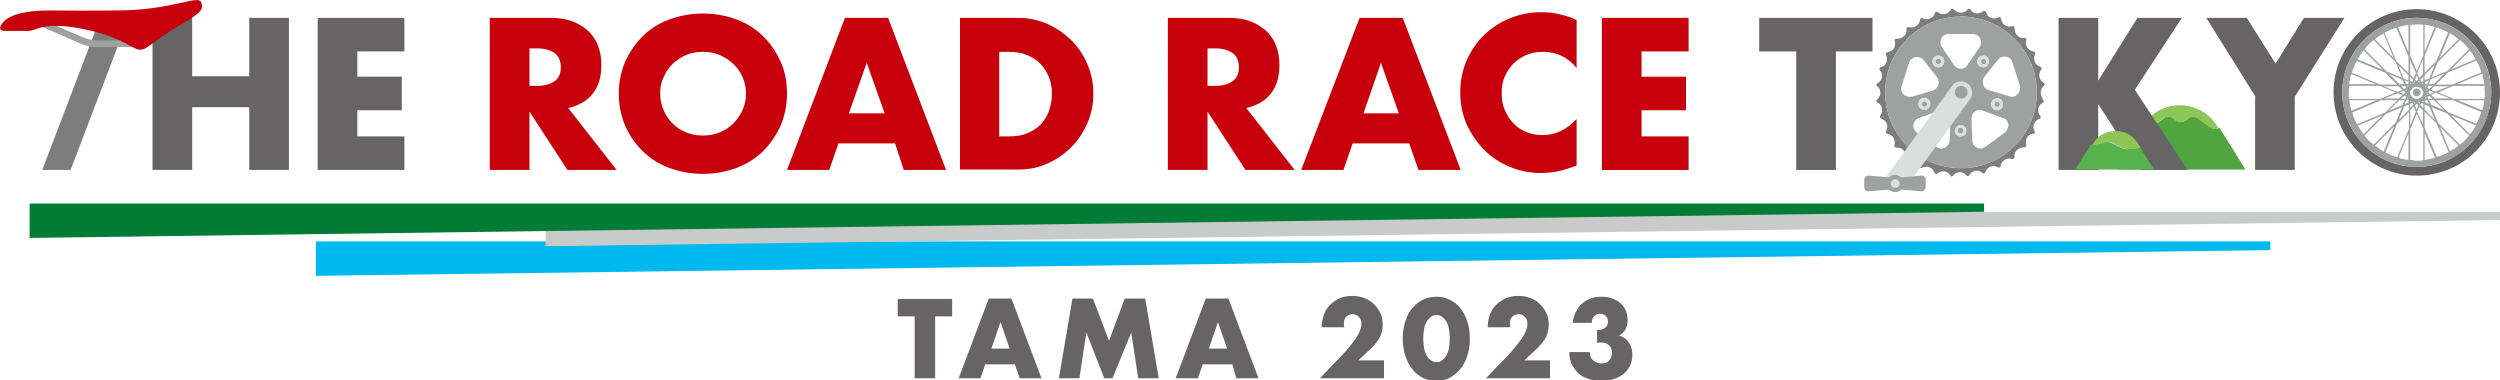
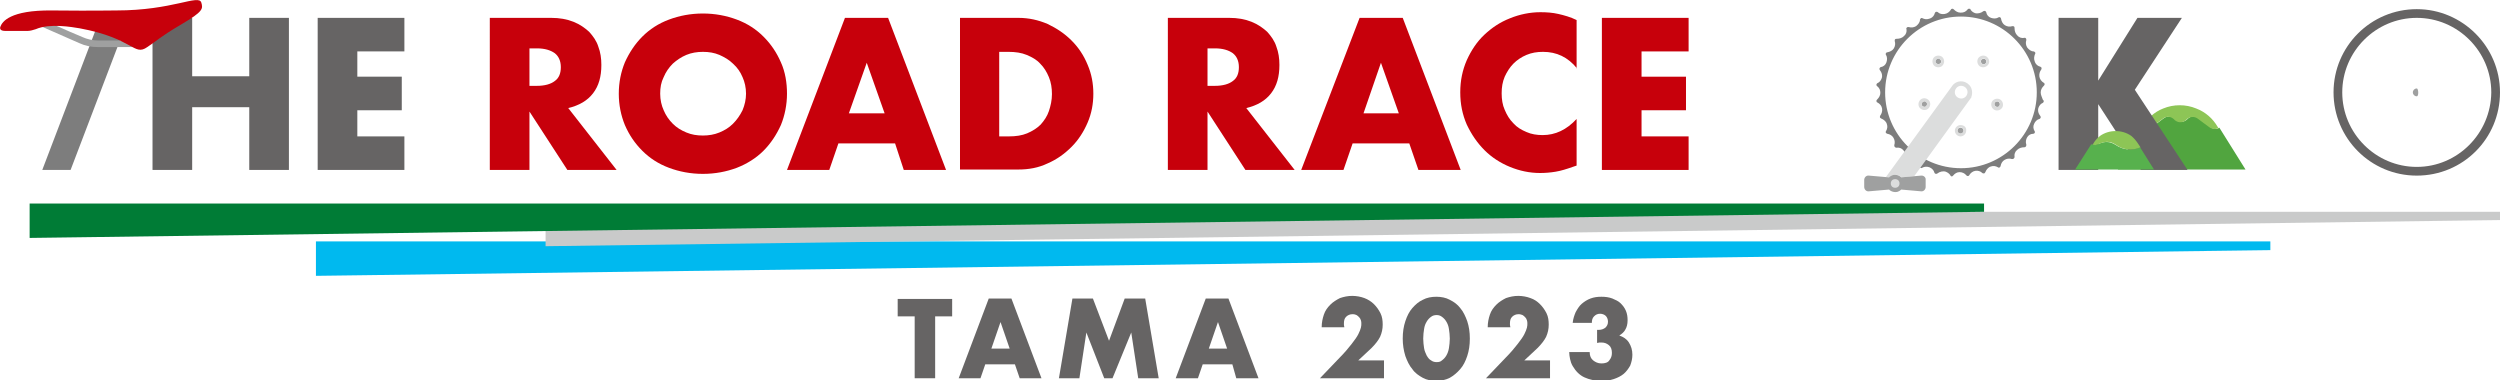
<svg xmlns="http://www.w3.org/2000/svg" version="1.1" id="レイヤー_1" x="0px" y="0px" viewBox="0 0 573.7 87.3" style="enable-background:new 0 0 573.7 87.3;" xml:space="preserve">
  <style type="text/css">
	.st0{fill:#666464;}
	.st1{fill:#C7000B;}
	.st2{fill:#9FA0A0;}
	.st3{fill:#51A53F;}
	.st4{fill:#8DC556;}
	.st5{fill:#57B14D;}
	.st6{fill:#7D7D7D;}
	.st7{fill:#DCDDDD;}
	.st8{fill:#00B9EF;}
	.st9{fill:#C9CACA;}
	.st10{fill:#007C36;}
</style>
  <g>
    <path class="st0" d="M214.6,72.6v14.2h-4.7V72.6H206v-4h12.5v4H214.6z" />
    <path class="st0" d="M232.9,83.6h-6.8l-1.1,3.2H220l6.9-18.3h5.2l6.9,18.3H234L232.9,83.6z M231.7,80l-2.1-6.1l-2.1,6.1H231.7z" />
    <path class="st0" d="M243,86.8l3.1-18.3h4.7l3.7,9.7l3.6-9.7h4.7l3.1,18.3h-4.7l-1.6-10.5l-4.3,10.5h-1.9l-4.1-10.5l-1.6,10.5H243z   " />
    <path class="st0" d="M282.8,83.6H276l-1.1,3.2h-5.1l6.9-18.3h5.2l6.9,18.3h-5.1L282.8,83.6z M281.6,80l-2.1-6.1l-2.1,6.1H281.6z" />
    <path class="st0" d="M317.6,86.8h-14.7l4.5-4.7c1.2-1.2,2.1-2.3,2.8-3.2c0.7-0.9,1.2-1.6,1.5-2.2c0.3-0.6,0.5-1.1,0.6-1.5   c0.1-0.4,0.1-0.7,0.1-0.9c0-0.3,0-0.5-0.1-0.8c-0.1-0.3-0.2-0.5-0.4-0.7c-0.2-0.2-0.4-0.4-0.6-0.5c-0.2-0.1-0.5-0.2-0.9-0.2   c-0.6,0-1.1,0.2-1.5,0.6c-0.4,0.4-0.5,0.9-0.5,1.6c0,0.2,0,0.4,0.1,0.8h-5.2c0-1.1,0.2-2,0.5-2.9c0.3-0.9,0.8-1.6,1.5-2.3   c0.6-0.6,1.4-1.1,2.2-1.5c0.9-0.3,1.8-0.5,2.8-0.5c1,0,2,0.2,2.8,0.5s1.6,0.8,2.2,1.4c0.6,0.6,1.1,1.3,1.5,2.1   c0.4,0.8,0.5,1.7,0.5,2.6c0,1-0.2,1.9-0.6,2.8c-0.4,0.8-1.1,1.7-2,2.6l-3,2.8h5.9V86.8z" />
    <path class="st0" d="M321.9,77.7c0-1.5,0.2-2.8,0.6-4c0.4-1.2,0.9-2.2,1.6-3c0.7-0.8,1.5-1.5,2.4-1.9c0.9-0.5,2-0.7,3.1-0.7   c1.1,0,2.2,0.2,3.1,0.7c1,0.5,1.8,1.1,2.4,1.9c0.7,0.8,1.2,1.9,1.6,3c0.4,1.2,0.6,2.5,0.6,4c0,1.5-0.2,2.8-0.6,4   c-0.4,1.2-0.9,2.2-1.6,3c-0.7,0.8-1.5,1.5-2.4,2c-1,0.5-2,0.7-3.1,0.7c-1.1,0-2.2-0.2-3.1-0.7c-0.9-0.5-1.8-1.1-2.4-2   c-0.7-0.8-1.2-1.9-1.6-3C322.1,80.4,321.9,79.1,321.9,77.7z M326.6,77.7c0,0.8,0.1,1.5,0.2,2.2c0.1,0.7,0.4,1.2,0.6,1.7   c0.3,0.5,0.6,0.9,1,1.1c0.4,0.3,0.8,0.4,1.3,0.4c0.5,0,0.9-0.1,1.2-0.4c0.4-0.3,0.7-0.6,1-1.1c0.3-0.5,0.5-1.1,0.6-1.7   c0.1-0.7,0.2-1.4,0.2-2.2c0-0.8-0.1-1.5-0.2-2.2c-0.1-0.7-0.3-1.2-0.6-1.7c-0.3-0.5-0.6-0.8-1-1.1c-0.4-0.3-0.8-0.4-1.2-0.4   c-0.5,0-0.9,0.1-1.3,0.4c-0.4,0.3-0.7,0.6-1,1.1c-0.3,0.5-0.5,1-0.6,1.7C326.7,76.1,326.6,76.9,326.6,77.7z" />
    <path class="st0" d="M355.7,86.8H341l4.5-4.7c1.2-1.2,2.1-2.3,2.8-3.2c0.7-0.9,1.2-1.6,1.5-2.2c0.3-0.6,0.5-1.1,0.6-1.5   c0.1-0.4,0.1-0.7,0.1-0.9c0-0.3,0-0.5-0.1-0.8c-0.1-0.3-0.2-0.5-0.4-0.7c-0.2-0.2-0.4-0.4-0.6-0.5c-0.3-0.1-0.5-0.2-0.9-0.2   c-0.6,0-1.1,0.2-1.5,0.6c-0.4,0.4-0.5,0.9-0.5,1.6c0,0.2,0,0.4,0.1,0.8h-5.2c0-1.1,0.2-2,0.5-2.9c0.3-0.9,0.8-1.6,1.5-2.3   c0.6-0.6,1.4-1.1,2.2-1.5c0.9-0.3,1.8-0.5,2.8-0.5c1,0,2,0.2,2.8,0.5c0.9,0.3,1.6,0.8,2.2,1.4c0.6,0.6,1.1,1.3,1.5,2.1   c0.4,0.8,0.5,1.7,0.5,2.6c0,1-0.2,1.9-0.6,2.8c-0.4,0.8-1.1,1.7-2,2.6l-3,2.8h5.9V86.8z" />
    <path class="st0" d="M366.4,75.7c0.1,0,0.2,0,0.3,0c0.1,0,0.2,0,0.2,0c0.6,0,1.1-0.2,1.5-0.5c0.4-0.4,0.6-0.8,0.6-1.4   c0-0.5-0.2-1-0.5-1.3c-0.3-0.3-0.8-0.5-1.3-0.5c-0.6,0-1,0.2-1.4,0.6c-0.4,0.4-0.5,0.9-0.5,1.5h-4.4c0.1-1,0.4-1.8,0.7-2.5   c0.4-0.7,0.8-1.4,1.4-1.9c0.6-0.5,1.2-0.9,2-1.2c0.8-0.3,1.6-0.4,2.5-0.4c0.9,0,1.7,0.1,2.5,0.4c0.7,0.3,1.4,0.6,1.9,1.1   c0.5,0.5,0.9,1,1.2,1.7c0.3,0.7,0.4,1.4,0.4,2.2c0,0.9-0.2,1.6-0.5,2.1c-0.3,0.6-0.8,1-1.4,1.4c0.9,0.3,1.7,0.8,2.2,1.6   s0.8,1.7,0.8,2.8c0,0.9-0.2,1.7-0.5,2.5c-0.4,0.7-0.9,1.4-1.5,1.9c-0.6,0.5-1.4,0.9-2.3,1.2c-0.9,0.3-1.8,0.4-2.9,0.4   c-1.4,0-2.7-0.3-3.8-0.8c-1.1-0.5-2-1.4-2.7-2.6c-0.3-0.5-0.5-1.1-0.6-1.6c-0.1-0.5-0.2-1.1-0.2-1.6h4.7c0,0.9,0.3,1.5,0.8,1.9   c0.5,0.4,1.1,0.7,1.9,0.7c0.8,0,1.5-0.2,1.8-0.7c0.4-0.5,0.6-1,0.6-1.7c0-0.8-0.2-1.4-0.7-1.8c-0.5-0.4-1-0.6-1.7-0.6   c-0.2,0-0.3,0-0.5,0c-0.1,0-0.3,0.1-0.5,0.1V75.7z" />
  </g>
  <g>
    <path class="st1" d="M141.5,39h-11.3l-8.7-13.4V39h-9.1V4.1h14.1c1.9,0,3.6,0.3,5.1,0.9c1.5,0.6,2.6,1.4,3.6,2.3   c0.9,1,1.7,2.1,2.1,3.4c0.5,1.3,0.7,2.7,0.7,4.2c0,2.7-0.6,4.8-1.9,6.5c-1.3,1.7-3.2,2.8-5.7,3.4L141.5,39z M121.5,19.7h1.7   c1.8,0,3.2-0.4,4.1-1.1c1-0.7,1.4-1.8,1.4-3.2c0-1.4-0.5-2.5-1.4-3.2c-1-0.7-2.3-1.1-4.1-1.1h-1.7V19.7z" />
    <path class="st1" d="M142,21.5c0-2.6,0.5-5,1.4-7.2c1-2.2,2.3-4.2,4-5.9c1.7-1.7,3.7-3,6.1-3.9c2.4-0.9,5-1.4,7.8-1.4   c2.8,0,5.4,0.5,7.8,1.4c2.4,0.9,4.4,2.2,6.1,3.9c1.7,1.7,3,3.6,4,5.9c1,2.2,1.4,4.7,1.4,7.2s-0.5,5-1.4,7.2c-1,2.2-2.3,4.2-4,5.9   c-1.7,1.7-3.8,3-6.1,3.9c-2.4,0.9-5,1.4-7.8,1.4c-2.8,0-5.4-0.5-7.8-1.4c-2.4-0.9-4.4-2.2-6.1-3.9c-1.7-1.7-3-3.6-4-5.9   C142.5,26.5,142,24.1,142,21.5z M151.5,21.5c0,1.4,0.3,2.7,0.8,3.8c0.5,1.2,1.2,2.2,2.1,3.1c0.9,0.9,1.9,1.5,3.1,2   c1.2,0.5,2.4,0.7,3.8,0.7c1.3,0,2.6-0.2,3.8-0.7c1.2-0.5,2.2-1.1,3.1-2c0.9-0.9,1.6-1.9,2.2-3.1c0.5-1.2,0.8-2.5,0.8-3.8   c0-1.4-0.3-2.7-0.8-3.8c-0.5-1.2-1.2-2.2-2.2-3.1c-0.9-0.9-2-1.5-3.1-2c-1.2-0.5-2.4-0.7-3.8-0.7c-1.3,0-2.6,0.2-3.8,0.7   c-1.2,0.5-2.2,1.2-3.1,2c-0.9,0.9-1.6,1.9-2.1,3.1C151.7,18.9,151.5,20.1,151.5,21.5z" />
    <path class="st1" d="M205.4,32.9h-13l-2.1,6.1h-9.7l13.3-34.9h9.9L217.1,39h-9.7L205.4,32.9z M203,26l-4.1-11.6L194.8,26H203z" />
    <path class="st1" d="M220.3,4.1h13.4c2.4,0,4.6,0.5,6.7,1.4c2.1,1,3.9,2.2,5.5,3.8c1.6,1.6,2.8,3.4,3.7,5.6   c0.9,2.1,1.3,4.3,1.3,6.6c0,2.3-0.4,4.5-1.3,6.6c-0.9,2.1-2.1,4-3.7,5.6c-1.6,1.6-3.4,2.9-5.5,3.8c-2.1,1-4.3,1.4-6.7,1.4h-13.4   V4.1z M229.4,31.3h2.1c1.6,0,3-0.2,4.2-0.7c1.2-0.5,2.3-1.2,3.1-2c0.8-0.9,1.5-1.9,1.9-3.1c0.4-1.2,0.7-2.5,0.7-3.9   c0-1.4-0.2-2.7-0.7-3.9c-0.5-1.2-1.1-2.2-2-3.1c-0.8-0.9-1.9-1.5-3.1-2c-1.2-0.5-2.6-0.7-4.2-0.7h-2.1V31.3z" />
    <path class="st1" d="M297.1,39h-11.3l-8.7-13.4V39h-9.1V4.1h14.1c1.9,0,3.6,0.3,5.1,0.9c1.5,0.6,2.6,1.4,3.6,2.3   c0.9,1,1.7,2.1,2.1,3.4c0.5,1.3,0.7,2.7,0.7,4.2c0,2.7-0.6,4.8-1.9,6.5c-1.3,1.7-3.2,2.8-5.7,3.4L297.1,39z M277.1,19.7h1.7   c1.8,0,3.2-0.4,4.1-1.1c1-0.7,1.4-1.8,1.4-3.2c0-1.4-0.5-2.5-1.4-3.2c-1-0.7-2.3-1.1-4.1-1.1h-1.7V19.7z" />
    <path class="st1" d="M323.4,32.9h-13l-2.1,6.1h-9.7L312,4.1h9.9L335.2,39h-9.7L323.4,32.9z M321,26l-4.1-11.6L312.9,26H321z" />
    <path class="st1" d="M361.9,15.7c-2.1-2.6-4.7-3.8-7.8-3.8c-1.4,0-2.6,0.2-3.8,0.7c-1.2,0.5-2.2,1.2-3,2c-0.8,0.8-1.5,1.9-2,3   c-0.5,1.2-0.7,2.4-0.7,3.8c0,1.4,0.2,2.7,0.7,3.8c0.5,1.2,1.1,2.2,2,3.1c0.8,0.9,1.8,1.5,3,2c1.1,0.5,2.4,0.7,3.7,0.7   c2.9,0,5.5-1.2,7.8-3.7v10.7l-0.9,0.3c-1.4,0.5-2.7,0.9-3.9,1.1c-1.2,0.2-2.4,0.3-3.6,0.3c-2.4,0-4.7-0.5-6.9-1.4   c-2.2-0.9-4.2-2.2-5.8-3.8c-1.7-1.7-3-3.6-4.1-5.9c-1-2.3-1.5-4.7-1.5-7.4s0.5-5.1,1.5-7.4c1-2.2,2.3-4.2,4-5.8   c1.7-1.6,3.6-2.9,5.9-3.8c2.2-0.9,4.6-1.4,7-1.4c1.4,0,2.8,0.1,4.1,0.4c1.3,0.3,2.8,0.7,4.2,1.4V15.7z" />
    <path class="st1" d="M387.5,11.8h-10.8v5.8h10.2v7.7h-10.2v6h10.8V39h-19.9V4.1h19.9V11.8z" />
-     <path class="st2" d="M554.6,20.3c-0.5,0-0.9,0.4-0.9,0.9s0.4,0.9,0.9,0.9c0.5,0,0.9-0.4,0.9-0.9S555,20.3,554.6,20.3z" />
-     <path class="st0" d="M421.3,11.8V39h-9.1V11.8h-8.5V4.1h26v7.7H421.3z" />
-     <path class="st0" d="M517.6,22.2L506.3,4.1h9.3l6.6,10.5l6.5-10.5h9.3l-11.4,18.1V39h-9.1V22.2z" />
+     <path class="st2" d="M554.6,20.3c-0.5,0-0.9,0.4-0.9,0.9s0.4,0.9,0.9,0.9S555,20.3,554.6,20.3z" />
    <g>
      <path class="st0" d="M554.6,2.1c-10.5,0-19.1,8.5-19.1,19.1c0,10.5,8.5,19.1,19.1,19.1s19.1-8.5,19.1-19.1    C573.7,10.7,565.1,2.1,554.6,2.1z M554.6,38.3c-9.4,0-17.1-7.7-17.1-17.1c0-9.4,7.7-17.1,17.1-17.1c9.4,0,17.1,7.7,17.1,17.1    C571.6,30.6,564,38.3,554.6,38.3z" />
-       <path class="st2" d="M554.6,4.1c-9.4,0-17.1,7.7-17.1,17.1c0,9.4,7.7,17.1,17.1,17.1c9.4,0,17.1-7.7,17.1-17.1    C571.6,11.8,564,4.1,554.6,4.1z M570.2,21.2c0,0.5,0,1-0.1,1.5h-7l-3.6-1.5l3.5-1.5h7.2C570.1,20.2,570.2,20.7,570.2,21.2z     M561.7,25.7l-2.7-2.7h3.9l6.5,2.7c-0.3,1-0.7,1.9-1.1,2.7L561.7,25.7z M568.2,28.8c-0.4,0.7-0.9,1.4-1.4,2l-4.4-4.4L568.2,28.8z     M561.9,34.9c-0.9,0.5-1.8,0.9-2.7,1.1l-2.8-6.6v-3.8l2.8,2.8L561.9,34.9z M559.9,29.1l4.3,4.3c-0.6,0.5-1.3,0.9-2,1.3L559.9,29.1    z M550.1,28.4l2.7-2.7v3.9l-2.7,6.5c-1-0.3-1.9-0.7-2.7-1.1L550.1,28.4z M547,34.8c-0.7-0.4-1.4-0.9-2-1.4l4.4-4.4L547,34.8z     M540.9,28.5c-0.5-0.9-0.9-1.8-1.1-2.7l6.6-2.8h3.8l-2.8,2.8L540.9,28.5z M546.7,26.5l-4.3,4.3c-0.5-0.6-0.9-1.3-1.3-2L546.7,26.5    z M539,21.2c0-0.5,0-1,0.1-1.5h7l3.6,1.5l-3.5,1.5h-7.2C539,22.2,539,21.7,539,21.2z M547.4,16.7l2.7,2.7h-3.9l-6.5-2.7    c0.3-1,0.7-1.9,1.1-2.7L547.4,16.7z M541,13.6c0.4-0.7,0.9-1.4,1.4-2l4.4,4.4L541,13.6z M547.2,7.5c0.9-0.5,1.8-0.9,2.7-1.1    l2.8,6.6v3.8l-2.8-2.8L547.2,7.5z M549.3,13.3L545,9c0.6-0.5,1.3-0.9,2-1.3L549.3,13.3z M552.7,17.3v1.2l-1.1-0.5l-1.3-3.1    L552.7,17.3z M552.2,21.5c0,0.1,0,0.2,0.1,0.3l-0.3-0.1L552.2,21.5z M551.6,21.6l-0.9-0.4l0.9-0.4l0.4,0.4L551.6,21.6z     M552.2,20.9l-0.2-0.2l0.3-0.1C552.2,20.7,552.2,20.8,552.2,20.9z M551.7,20.4l-0.7-0.7h1l0.2,0.5L551.7,20.4z M551.3,20.6    l-1.1,0.5l-3.2-1.3h3.4L551.3,20.6z M550.2,21.4l1.1,0.4l-0.8,0.8h-3.3L550.2,21.4z M551.7,22l0.5,0.2l-0.2,0.5h-1L551.7,22z     M552.2,23h0.5v0.5l-0.9,0.4L552.2,23z M552.5,20l-0.1-0.3h0.3C552.6,19.8,552.6,19.9,552.5,20z M552.7,22.7h-0.3l0.1-0.3    C552.6,22.5,552.6,22.6,552.7,22.7z M552.2,19.3l-0.4-0.9l0.9,0.4v0.5H552.2z M551.8,19.3h-1.2l-2.3-2.3l3,1.3L551.8,19.3z     M545.2,19.3h-6.1c0.1-0.8,0.2-1.6,0.5-2.3L545.2,19.3z M545.4,23l-5.8,2.4c-0.2-0.8-0.4-1.6-0.5-2.4H545.4z M550.6,23h1.2    l-0.5,1.1l-3.1,1.3L550.6,23z M551.7,24.4l1.1-0.4v1.2l-2.3,2.3L551.7,24.4z M552.7,30.6v6.1c-0.8-0.1-1.6-0.2-2.3-0.5L552.7,30.6    z M550.3,6.2c0.8-0.2,1.6-0.4,2.4-0.5V12L550.3,6.2z M554.6,22.7c-0.4,0-0.8-0.2-1-0.4l0,0c-0.1-0.1-0.2-0.2-0.3-0.4l-0.1-0.1    c0-0.1-0.1-0.3-0.1-0.4v-0.2c0-0.1,0-0.3,0.1-0.4l0.1-0.1c0.1-0.1,0.2-0.3,0.3-0.4l0,0c0.3-0.3,0.6-0.4,1-0.4    c0.8,0,1.5,0.7,1.5,1.5C556,22,555.4,22.7,554.6,22.7z M555.3,23.5l-0.1,0.3l-0.2-0.2C555,23.5,555.1,23.5,555.3,23.5z     M554.3,23.6l-0.2,0.2l-0.1-0.3C554.1,23.5,554.2,23.6,554.3,23.6z M553.6,23.6l0.2,0.5l-0.7,0.7v-1L553.6,23.6z M553.1,23.4v-0.3    c0.1,0.1,0.2,0.1,0.3,0.2L553.1,23.4z M553.4,19.1c-0.1,0.1-0.2,0.1-0.3,0.2V19L553.4,19.1z M553.1,18.6v-1l0.7,0.7l-0.2,0.5    L553.1,18.6z M553.9,18.9l0.1-0.3l0.2,0.2C554.2,18.8,554.1,18.9,553.9,18.9z M554.9,18.8l0.2-0.2l0.1,0.3    C555.1,18.9,555,18.8,554.9,18.8z M555.6,23.6l0.5,0.2v1l-0.7-0.7L555.6,23.6z M555.8,23.3c0.1-0.1,0.2-0.1,0.3-0.2v0.4    L555.8,23.3z M555.7,19.1l0.3-0.1v0.4C556,19.3,555.9,19.2,555.7,19.1z M555.6,18.8l-0.2-0.5l0.7-0.7v1L555.6,18.8z M555.2,17.9    l-0.5-1.1l1.3-3.2v3.4L555.2,17.9z M555,18.2l-0.4,0.4l-0.4-0.4l0.4-0.9L555,18.2z M553.9,17.9l-0.8-0.8v-3.3l1.3,3L553.9,17.9z     M553.1,25.3l0.8-0.8l0.5,1.1l-1.3,3.2V25.3z M554.2,24.2l0.4-0.4l0.4,0.4l-0.4,0.9L554.2,24.2z M555.2,24.5l0.8,0.8v3.3l-1.3-3    L555.2,24.5z M559.1,14l-2.7,2.7v-3.9l2.7-6.5c1,0.3,1.9,0.7,2.7,1.1L559.1,14z M562.2,7.6c0.7,0.4,1.4,0.9,2,1.4l-4.4,4.4    L562.2,7.6z M568.3,13.9c0.5,0.9,0.9,1.8,1.1,2.7l-6.6,2.8h-3.8l2.8-2.8L568.3,13.9z M562.5,15.9l4.3-4.3c0.5,0.6,0.9,1.3,1.3,2    L562.5,15.9z M569.6,16.9c0.2,0.8,0.4,1.6,0.5,2.4h-6.2L569.6,16.9z M556.9,20.9L556.9,20.9c0-0.1,0-0.3-0.1-0.4l0,0l0.3,0.1    L556.9,20.9z M557.2,21.7l-0.3,0.1l0,0c0-0.1,0.1-0.3,0.1-0.4l0,0L557.2,21.7z M557.6,20.8l0.9,0.4l-0.9,0.4l-0.4-0.4L557.6,20.8z     M557.5,20.4l-0.5-0.2l0.2-0.5h1L557.5,20.4z M557,19.3h-0.5v-0.5l0.9-0.4L557,19.3z M556.8,19.7l-0.1,0.3l0,0    c-0.1-0.1-0.1-0.2-0.2-0.3v0H556.8z M556.7,22.3L556.7,22.3l0.1,0.3h-0.4v0C556.5,22.6,556.6,22.5,556.7,22.3z M557,23l0.4,0.9    l-0.9-0.4V23H557z M557.2,22.7l-0.2-0.5l0.5-0.2l0.7,0.7H557.2z M557.9,21.8l1.1-0.5l3.2,1.3h-3.4L557.9,21.8z M558.9,21l-1.1-0.4    l0.8-0.8h3.3L558.9,21z M558.5,19.3h-1.2l0.5-1.1l3.1-1.3L558.5,19.3z M557.5,18l-1.1,0.4v-1.2l2.3-2.3L557.5,18z M556.4,11.8V5.7    c0.8,0.1,1.6,0.2,2.3,0.5L556.4,11.8z M558.8,36.2c-0.8,0.2-1.6,0.4-2.4,0.5v-6.2L558.8,36.2z M556.4,25.1V24l1.1,0.5l1.3,3.1    L556.4,25.1z M557.4,23h1.2l2.3,2.3l-3-1.3L557.4,23z M564,23h6.1c-0.1,0.8-0.2,1.6-0.5,2.3L564,23z M566.6,11.3l-5,5l-3.6,1.5    l1.4-3.5l5.1-5.1C565.3,9.8,566,10.5,566.6,11.3z M556.1,5.7v7l-1.5,3.6l-1.5-3.5V5.7c0.5,0,1-0.1,1.5-0.1S555.6,5.6,556.1,5.7z     M544.7,9.2l5,5l1.5,3.6l-3.5-1.4l-5.1-5.1C543.2,10.5,543.9,9.8,544.7,9.2z M542.6,31.1l5-5l3.6-1.5l-1.4,3.5l-5.1,5.1    C543.9,32.6,543.2,31.9,542.6,31.1z M553.1,36.7v-7l1.5-3.6l1.5,3.5v7.2c-0.5,0-1,0.1-1.5,0.1S553.6,36.7,553.1,36.7z M564.5,33.2    l-5-5l-1.5-3.6l3.5,1.4l5.1,5.1C566,31.9,565.3,32.6,564.5,33.2z" />
    </g>
    <g>
      <g>
        <path class="st3" d="M509.3,29.3L509.3,29.3c-0.6,0.4-1.4,0.4-2.1-0.2l-2.7-2c-0.8-0.6-1.7-0.5-2.4,0.1l-0.3,0.3     c-0.8,0.6-1.7,0.6-2.5,0l-0.3-0.3c-0.7-0.6-1.7-0.6-2.4-0.1l-2.7,2c-0.7,0.5-1.5,0.5-2.1,0.2l-5.8,9.6h29.3L509.3,29.3z" />
        <path class="st4" d="M493.7,29.2l2.7-2c0.8-0.6,1.7-0.5,2.4,0.1l0.3,0.3c0.8,0.6,1.7,0.6,2.5,0l0.3-0.3c0.7-0.6,1.7-0.6,2.4-0.1     l2.7,2c0.7,0.5,1.5,0.5,2.1,0.2l-0.2-0.3c-1.1-1.9-2.8-3.4-4.9-4.2c-2.4-1-5.2-1-7.6,0c-2.1,0.8-3.7,2.4-4.9,4.2l-0.2,0.3     C492.3,29.7,493,29.7,493.7,29.2z" />
      </g>
      <path class="st0" d="M481.5,18.5l9-14.4h10.2l-10.8,16.5L502,39h-10.7l-9.8-15.1V39h-9.1V4.1h9.1V18.5z" />
      <g>
        <path class="st5" d="M491.1,33.8L491.1,33.8c-0.7,0.3-1.5,0.5-2.3,0.5c-1.2,0-2.4-0.4-3.4-1.1c-1.1-0.7-2.3-0.8-3.5-0.3     c-0.4,0.2-0.9,0.3-1.4,0.3c-0.2,0-0.4,0-0.6-0.1l0,0l-3.7,5.8h18.1L491.1,33.8z" />
        <path class="st4" d="M482,32.9c1.1-0.5,2.4-0.5,3.5,0.3c1,0.7,2.1,1.1,3.4,1.1c0.8,0,1.6-0.2,2.3-0.5l-0.6-0.9     c-0.4-0.6-0.9-1.2-1.5-1.7c-2.1-1.5-5.1-1.5-7.2,0c-0.6,0.5-1.1,1-1.5,1.7l-0.2,0.3c0.2,0,0.4,0.1,0.6,0.1     C481.1,33.2,481.6,33.1,482,32.9z" />
      </g>
    </g>
    <g>
      <g>
        <path class="st6" d="M468.3,21.2c0-0.6,0.3-1.1,0.7-1.5c0.1-0.1,0.2-0.2,0.2-0.4c0-0.1-0.1-0.3-0.2-0.3c-0.5-0.3-0.9-0.8-1-1.4     c-0.1-0.6,0.1-1.2,0.4-1.6c0.1-0.1,0.1-0.3,0.1-0.4c0-0.1-0.1-0.2-0.3-0.3c-0.5-0.1-1-0.5-1.2-1c0-0.1-0.1-0.2-0.1-0.3     c-0.2-0.5-0.1-1.1,0.1-1.6c0.1-0.1,0.1-0.3,0-0.4s-0.2-0.2-0.3-0.2c-0.6,0-1.1-0.4-1.5-0.9c-0.3-0.5-0.4-1.1-0.2-1.7     c0-0.1,0-0.3-0.1-0.4c-0.1-0.1-0.2-0.2-0.4-0.1c-0.6,0.1-1.2-0.1-1.6-0.6c-0.4-0.4-0.6-1-0.6-1.6c0-0.1,0-0.3-0.1-0.4     c-0.1-0.1-0.3-0.1-0.4-0.1c-0.6,0.2-1.2,0.1-1.7-0.2c-0.5-0.3-0.8-0.9-0.9-1.5c0-0.1-0.1-0.3-0.2-0.3c-0.1-0.1-0.3-0.1-0.4,0     c-0.5,0.3-1.1,0.3-1.7,0.1c-0.6-0.2-1-0.7-1.1-1.3c0-0.1-0.1-0.2-0.3-0.3c-0.1,0-0.3,0-0.4,0.1c-0.5,0.4-1.3,0.6-1.9,0.4     c-0.5-0.2-0.9-0.5-1.1-1C452.2,2.1,452,2,451.9,2c-0.1,0-0.3,0-0.4,0.2c-0.4,0.5-0.9,0.7-1.5,0.7h-0.1c-0.6,0-1.1-0.3-1.5-0.7     C448.3,2.1,448.2,2,448,2c-0.1,0-0.3,0.1-0.3,0.2c-0.3,0.5-0.8,0.9-1.4,1c-0.6,0.1-1.2,0-1.6-0.4c-0.1-0.1-0.3-0.1-0.4-0.1     c-0.1,0-0.2,0.1-0.3,0.3c-0.1,0.5-0.5,1-1,1.2c-0.1,0-0.2,0.1-0.3,0.1c-0.5,0.2-1.1,0.1-1.5-0.1c-0.1-0.1-0.3-0.1-0.4,0     c-0.1,0.1-0.2,0.2-0.2,0.3c0,0.6-0.4,1.1-0.9,1.5c-0.5,0.3-1.1,0.4-1.7,0.2c-0.1,0-0.3,0-0.4,0.1c-0.1,0.1-0.2,0.2-0.1,0.4     c0.1,0.6-0.1,1.2-0.6,1.6c-0.4,0.4-1,0.6-1.6,0.6c-0.1,0-0.3,0-0.4,0.1c-0.1,0.1-0.1,0.3-0.1,0.4c0.2,0.6,0.1,1.2-0.2,1.7     c-0.3,0.5-0.9,0.8-1.5,0.9c-0.1,0-0.3,0.1-0.3,0.2c-0.1,0.1-0.1,0.3,0,0.4c0.3,0.5,0.3,1.1,0.1,1.7c-0.2,0.6-0.7,1-1.3,1.1     c-0.1,0-0.2,0.1-0.3,0.3c0,0.1,0,0.3,0.1,0.4c0.3,0.4,0.5,0.8,0.5,1.3c0,0.2,0,0.4-0.1,0.6c-0.2,0.5-0.5,0.9-1,1.1     c-0.1,0.1-0.2,0.2-0.2,0.3s0,0.3,0.2,0.4c0.5,0.4,0.7,0.9,0.7,1.5c0,0.6-0.3,1.1-0.7,1.5c-0.1,0.1-0.2,0.2-0.2,0.4     c0,0.1,0.1,0.3,0.2,0.3c0.6,0.3,1,0.8,1.1,1.4c0.1,0.6-0.1,1.2-0.4,1.6c-0.1,0.1-0.1,0.3-0.1,0.4c0,0.1,0.1,0.2,0.3,0.3     c0.5,0.2,0.9,0.5,1.2,1c0,0.1,0.1,0.2,0.1,0.3c0.2,0.5,0.1,1.1-0.2,1.6c-0.1,0.1-0.1,0.3,0,0.4c0.1,0.1,0.2,0.2,0.3,0.2     c0.6,0.1,1.1,0.4,1.4,0.9c0.3,0.5,0.4,1.1,0.2,1.7c0,0.1,0,0.3,0.1,0.4c0.1,0.1,0.2,0.2,0.4,0.2c0.6-0.1,1.2,0.1,1.6,0.6     c0.4,0.4,0.6,1,0.6,1.6c0,0.1,0,0.3,0.2,0.4c0.1,0.1,0.3,0.1,0.4,0.1c0.6-0.2,1.2-0.1,1.7,0.2c0.5,0.3,0.8,0.8,0.8,1.4     c0,0.1,0.1,0.3,0.2,0.3c0.1,0.1,0.3,0.1,0.4,0c0.5-0.3,1.2-0.3,1.7-0.1c0.5,0.2,1,0.7,1.1,1.2c0,0.1,0.1,0.2,0.3,0.3     c0.1,0,0.3,0,0.4-0.1c0.5-0.4,1.3-0.6,1.9-0.4c0.5,0.2,0.9,0.5,1.1,0.9c0.1,0.1,0.2,0.2,0.3,0.2c0,0,0,0,0,0     c0.1,0,0.2-0.1,0.3-0.2c0.4-0.5,0.9-0.8,1.5-0.8c0.6,0,1.2,0.3,1.5,0.7c0.1,0.1,0.2,0.2,0.4,0.2c0.1,0,0.3-0.1,0.3-0.2     c0.3-0.5,0.8-0.9,1.4-1c0.6-0.1,1.2,0.1,1.6,0.5c0.1,0.1,0.3,0.1,0.4,0.1c0.1,0,0.2-0.1,0.3-0.3c0.2-0.5,0.5-0.9,1-1.2     c0.1,0,0.2-0.1,0.3-0.1c0.5-0.2,1.1-0.1,1.6,0.2c0.1,0.1,0.3,0.1,0.4,0c0.1-0.1,0.2-0.2,0.2-0.3c0.1-0.6,0.4-1.1,0.9-1.4     c0.5-0.3,1.1-0.4,1.7-0.2c0.1,0,0.3,0,0.4-0.1c0.1-0.1,0.2-0.2,0.2-0.4c-0.1-0.6,0.1-1.2,0.6-1.6c0.4-0.4,1-0.6,1.6-0.6     c0.1,0,0.3,0,0.4-0.2c0.1-0.1,0.1-0.3,0.1-0.4c-0.2-0.6-0.1-1.2,0.2-1.7c0.3-0.5,0.8-0.8,1.4-0.8c0.1,0,0.3-0.1,0.3-0.2     c0.1-0.1,0.1-0.3,0-0.4c-0.3-0.5-0.4-1.1-0.1-1.7c0.2-0.5,0.7-1,1.2-1.1c0.1,0,0.2-0.1,0.3-0.3c0-0.1,0-0.3-0.1-0.4     c-0.3-0.4-0.5-0.8-0.5-1.3c0-0.2,0-0.4,0.1-0.6c0.2-0.5,0.5-0.9,1-1.1c0.1-0.1,0.2-0.2,0.2-0.3c0-0.1,0-0.3-0.2-0.4     C468.6,22.3,468.3,21.8,468.3,21.2z M432.6,21.2c0-9.6,7.8-17.4,17.4-17.4c9.6,0,17.4,7.8,17.4,17.4c0,9.6-7.8,17.4-17.4,17.4     C440.4,38.6,432.6,30.8,432.6,21.2z M431.9,23C431.9,23,431.9,23,431.9,23C431.9,23,431.9,23,431.9,23     C431.9,23,431.9,23,431.9,23z M432.6,26.6C432.6,26.6,432.7,26.6,432.6,26.6C432.6,26.6,432.6,26.6,432.6,26.6     C432.6,26.6,432.6,26.6,432.6,26.6z" />
        <g>
          <g>
            <path class="st2" d="M455.7,14.5c0.2-0.3,0.1-0.7-0.1-0.9s-0.7-0.1-0.9,0.1c-0.2,0.3-0.1,0.7,0.1,0.9S455.5,14.8,455.7,14.5z" />
            <path class="st2" d="M458.9,24.1c0.1-0.3-0.1-0.7-0.4-0.8c-0.3-0.1-0.7,0.1-0.8,0.4c-0.1,0.3,0.1,0.7,0.4,0.8       C458.5,24.7,458.8,24.5,458.9,24.1z" />
            <path class="st2" d="M449.9,29.3c-0.4,0-0.7,0.3-0.7,0.7s0.3,0.7,0.7,0.7s0.7-0.3,0.7-0.7S450.3,29.3,449.9,29.3z" />
            <path class="st2" d="M441.4,23.3c-0.3,0.1-0.5,0.5-0.4,0.8c0.1,0.3,0.5,0.5,0.8,0.4c0.3-0.1,0.5-0.5,0.4-0.8       C442.1,23.3,441.7,23.1,441.4,23.3z" />
-             <path class="st2" d="M450,3.8c-9.6,0-17.4,7.8-17.4,17.4c0,9.6,7.8,17.4,17.4,17.4c9.6,0,17.4-7.8,17.4-17.4       C467.4,11.6,459.6,3.8,450,3.8z M455.9,13c0.6,0.4,0.7,1.3,0.3,1.9c-0.4,0.6-1.3,0.7-1.9,0.3c-0.6-0.4-0.7-1.3-0.3-1.9       C454.5,12.7,455.3,12.6,455.9,13z M444,13c0.6-0.4,1.4-0.3,1.9,0.3s0.3,1.4-0.3,1.9c-0.6,0.4-1.4,0.3-1.9-0.3       C443.3,14.2,443.4,13.4,444,13z M438.2,22.2c-0.5,0-1-0.2-1.4-0.6c-0.5-0.5-0.7-1.3-0.4-1.9l1.7-5.3c0.2-0.7,0.8-1.2,1.5-1.3       c0.7-0.1,1.4,0.1,1.8,0.7l3.1,3.9c0.4,0.5,0.5,1.2,0.3,1.8c-0.2,0.6-0.7,1.1-1.3,1.3l-4.8,1.4       C438.6,22.2,438.4,22.2,438.2,22.2z M442,25.1c-0.7,0.2-1.5-0.2-1.7-0.9c-0.2-0.7,0.2-1.5,0.9-1.7c0.7-0.2,1.5,0.2,1.7,0.9       C443.1,24.2,442.7,24.9,442,25.1z M447.6,27.2l-0.2,5c0,0.7-0.4,1.3-1.1,1.7c-0.3,0.1-0.6,0.2-0.8,0.2c-0.4,0-0.8-0.1-1.1-0.4       l-4.5-3.3c-0.6-0.4-0.9-1.1-0.8-1.8c0.1-0.7,0.6-1.3,1.2-1.5l4.7-1.7c0.6-0.2,1.3-0.1,1.8,0.2       C447.3,25.9,447.6,26.5,447.6,27.2L447.6,27.2z M449.9,31.3c-0.7,0-1.3-0.6-1.3-1.3c0-0.7,0.6-1.3,1.3-1.3s1.3,0.6,1.3,1.3       C451.3,30.7,450.7,31.3,449.9,31.3z M450,15.8c-0.6,0-1.2-0.3-1.6-0.9l-2.8-4.1c-0.4-0.6-0.4-1.3-0.1-2c0.3-0.6,1-1,1.7-1h5.5       c0.7,0,1.4,0.4,1.7,1c0.3,0.6,0.3,1.4-0.1,2l-2.8,4.1C451.2,15.5,450.6,15.8,450,15.8z M460.1,30.4l-4.5,3.3       c-0.3,0.2-0.7,0.4-1.1,0.4c-0.3,0-0.6-0.1-0.8-0.2c-0.6-0.3-1.1-0.9-1.1-1.7l-0.2-5c0-0.6,0.3-1.3,0.8-1.6       c0.5-0.4,1.2-0.5,1.8-0.2l4.7,1.7c0.7,0.2,1.1,0.8,1.2,1.5C460.9,29.2,460.6,29.9,460.1,30.4z M457,23.5c0.2-0.7,1-1.1,1.7-0.9       c0.7,0.2,1.1,1,0.9,1.7c-0.2,0.7-1,1.1-1.7,0.9C457.2,25,456.8,24.2,457,23.5z M461.7,22.2c-0.2,0-0.4,0-0.5-0.1l-4.8-1.4       c-0.6-0.2-1.1-0.6-1.3-1.3c-0.2-0.6-0.1-1.3,0.3-1.8h0l3.1-3.9c0.4-0.6,1.1-0.8,1.8-0.7c0.7,0.1,1.3,0.6,1.5,1.3l1.7,5.3       c0.2,0.7,0,1.4-0.4,1.9C462.7,22,462.2,22.2,461.7,22.2z" />
            <path class="st2" d="M445.2,14.6c0.3-0.2,0.4-0.6,0.1-0.9c-0.2-0.3-0.6-0.4-0.9-0.1s-0.4,0.6-0.1,0.9       C444.5,14.7,444.9,14.8,445.2,14.6z" />
          </g>
          <g>
            <path class="st7" d="M449.9,28.7c-0.7,0-1.3,0.6-1.3,1.3c0,0.7,0.6,1.3,1.3,1.3s1.3-0.6,1.3-1.3       C451.3,29.2,450.7,28.7,449.9,28.7z M449.9,30.6c-0.4,0-0.7-0.3-0.7-0.7s0.3-0.7,0.7-0.7s0.7,0.3,0.7,0.7       S450.3,30.6,449.9,30.6z" />
            <path class="st7" d="M442.9,23.5c-0.2-0.7-1-1.1-1.7-0.9c-0.7,0.2-1.1,1-0.9,1.7c0.2,0.7,1,1.1,1.7,0.9S443.1,24.2,442.9,23.5z        M441.8,24.5c-0.3,0.1-0.7-0.1-0.8-0.4c-0.1-0.3,0.1-0.7,0.4-0.8c0.3-0.1,0.7,0.1,0.8,0.4C442.3,24,442.1,24.4,441.8,24.5z" />
            <path class="st7" d="M445.9,13.3c-0.4-0.6-1.3-0.7-1.9-0.3c-0.6,0.4-0.7,1.3-0.3,1.9c0.4,0.6,1.3,0.7,1.9,0.3       C446.2,14.7,446.3,13.9,445.9,13.3z M445.2,14.6c-0.3,0.2-0.7,0.1-0.9-0.1c-0.2-0.3-0.1-0.7,0.1-0.9s0.7-0.1,0.9,0.1       C445.6,14,445.5,14.4,445.2,14.6z" />
            <path class="st7" d="M455.9,13c-0.6-0.4-1.4-0.3-1.9,0.3c-0.4,0.6-0.3,1.4,0.3,1.9c0.6,0.4,1.4,0.3,1.9-0.3       C456.7,14.3,456.5,13.5,455.9,13z M455.7,14.5c-0.2,0.3-0.6,0.4-0.9,0.1s-0.4-0.6-0.1-0.9c0.2-0.3,0.6-0.4,0.9-0.1       S455.9,14.2,455.7,14.5z" />
            <path class="st7" d="M458.7,22.7c-0.7-0.2-1.5,0.2-1.7,0.9c-0.2,0.7,0.2,1.5,0.9,1.7c0.7,0.2,1.5-0.2,1.7-0.9       C459.8,23.7,459.4,22.9,458.7,22.7z M458.9,24.1c-0.1,0.3-0.5,0.5-0.8,0.4c-0.3-0.1-0.5-0.5-0.4-0.8c0.1-0.3,0.5-0.5,0.8-0.4       C458.9,23.4,459,23.8,458.9,24.1z" />
          </g>
        </g>
      </g>
      <g>
        <path class="st7" d="M451.9,19.5c-1.1-1.2-3-1.1-3.9,0.2l0,0l-15.2,20.9l0.8,0.1c0.2-0.2,0.5-0.4,0.8-0.5c0.7-0.2,1.5,0,2,0.5     l2.9-0.3l12.9-17.8l0,0c0.1-0.1,0.2-0.2,0.2-0.4C452.7,21.4,452.6,20.2,451.9,19.5z M451.5,21.3c-0.1,0.8-0.8,1.4-1.6,1.3     c-0.8-0.1-1.4-0.8-1.3-1.6c0.1-0.8,0.8-1.4,1.6-1.3S451.6,20.5,451.5,21.3z" />
        <g>
          <path class="st2" d="M440.8,40.3l-4.5,0.4c-0.5-0.5-1.3-0.7-2-0.5c-0.3,0.1-0.6,0.3-0.8,0.5l-4.6-0.4c-0.6-0.1-1.1,0.4-1.1,1      v1.6c0,0.6,0.5,1.1,1.1,1l4.6-0.4c0.5,0.5,1.3,0.7,2,0.5c0.3-0.1,0.6-0.3,0.8-0.5l4.5,0.4c0.6,0.1,1.1-0.4,1.1-1v-1.6      C442,40.7,441.4,40.2,440.8,40.3z" />
          <circle class="st7" cx="434.9" cy="42.1" r="1" />
        </g>
      </g>
    </g>
    <g>
      <path class="st0" d="M44.1,17.5h13.1V4.1h9.1V39h-9.1V24.6H44.1V39H35V4.1h9.1V17.5z" />
      <path class="st0" d="M92.8,11.8H82v5.8h10.2v7.7H82v6h10.8V39H72.9V4.1h19.9V11.8z" />
      <path class="st6" d="M29.2,4.9L16.2,39H9.7l13-34.1H29.2z" />
      <g>
        <g>
          <g>
            <path class="st2" d="M33.3,10.8H22.4c-1.5,0-2.9-0.3-4.2-0.9C12.6,7.4,9,5.9,8.7,5.7l0.5-1.4c0.6,0.2,6.3,2.8,9.7,4.2       c1.1,0.5,2.4,0.8,3.6,0.8h10.9V10.8z" />
          </g>
        </g>
        <path class="st1" d="M0.1,6.1C0.5,5,2.3,2.3,11.9,2.4c10.8,0.1,11.8,0,14.8,0c13,0,18.9-3.8,19.5-1.8c0.4,1.4,0.5,2-4.6,5     s-5.5,3.7-7.8,5.2c-3.1,2.2-3.1-2-15.5-4.3c-1.8-0.3-6.9-1.2-10.1,0.2C7.6,6.9,6.9,7.1,6.3,7.1H1.2C-0.4,7.1,0.1,6.1,0.1,6.1z" />
      </g>
    </g>
  </g>
  <g>
    <g>
      <polygon class="st8" points="72.5,63.3 72.5,55.4 521,55.4 521,57.4   " />
    </g>
    <g>
      <polygon class="st9" points="125.2,56.5 125.2,48.6 573.7,48.6 573.7,50.5   " />
    </g>
    <g>
      <polygon class="st10" points="6.8,54.6 6.8,46.7 455.3,46.7 455.3,48.6   " />
    </g>
  </g>
</svg>